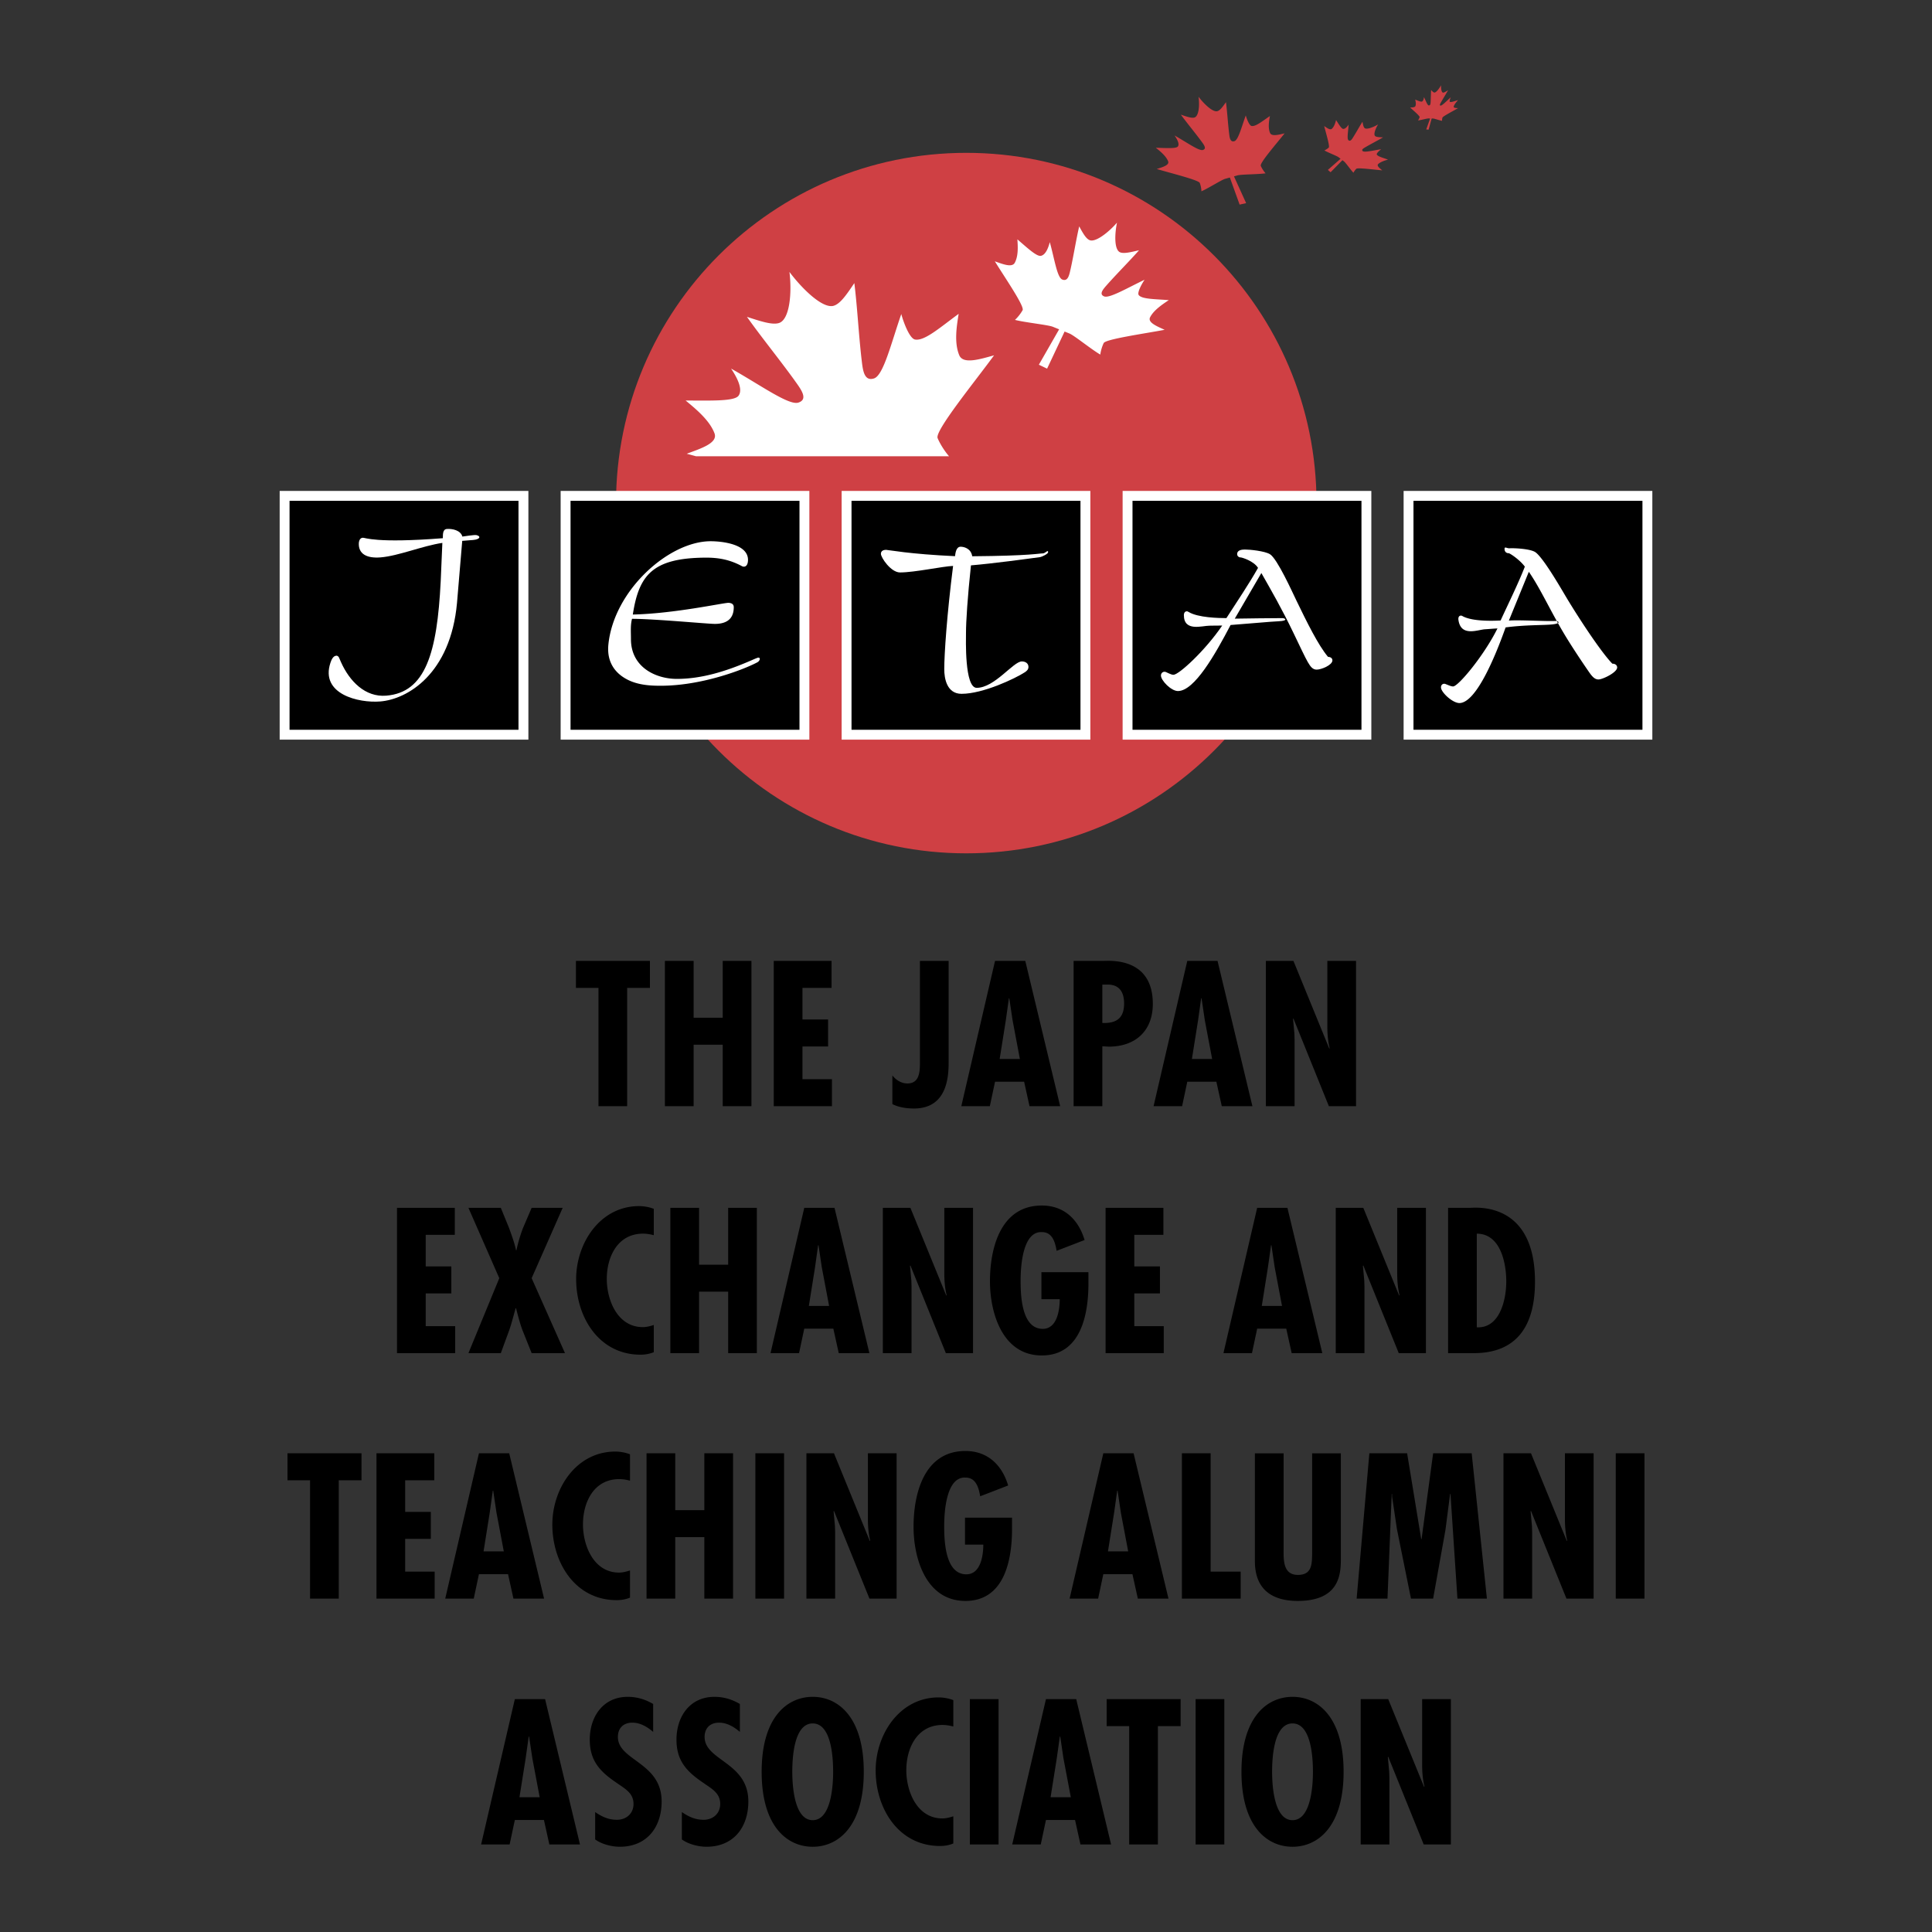
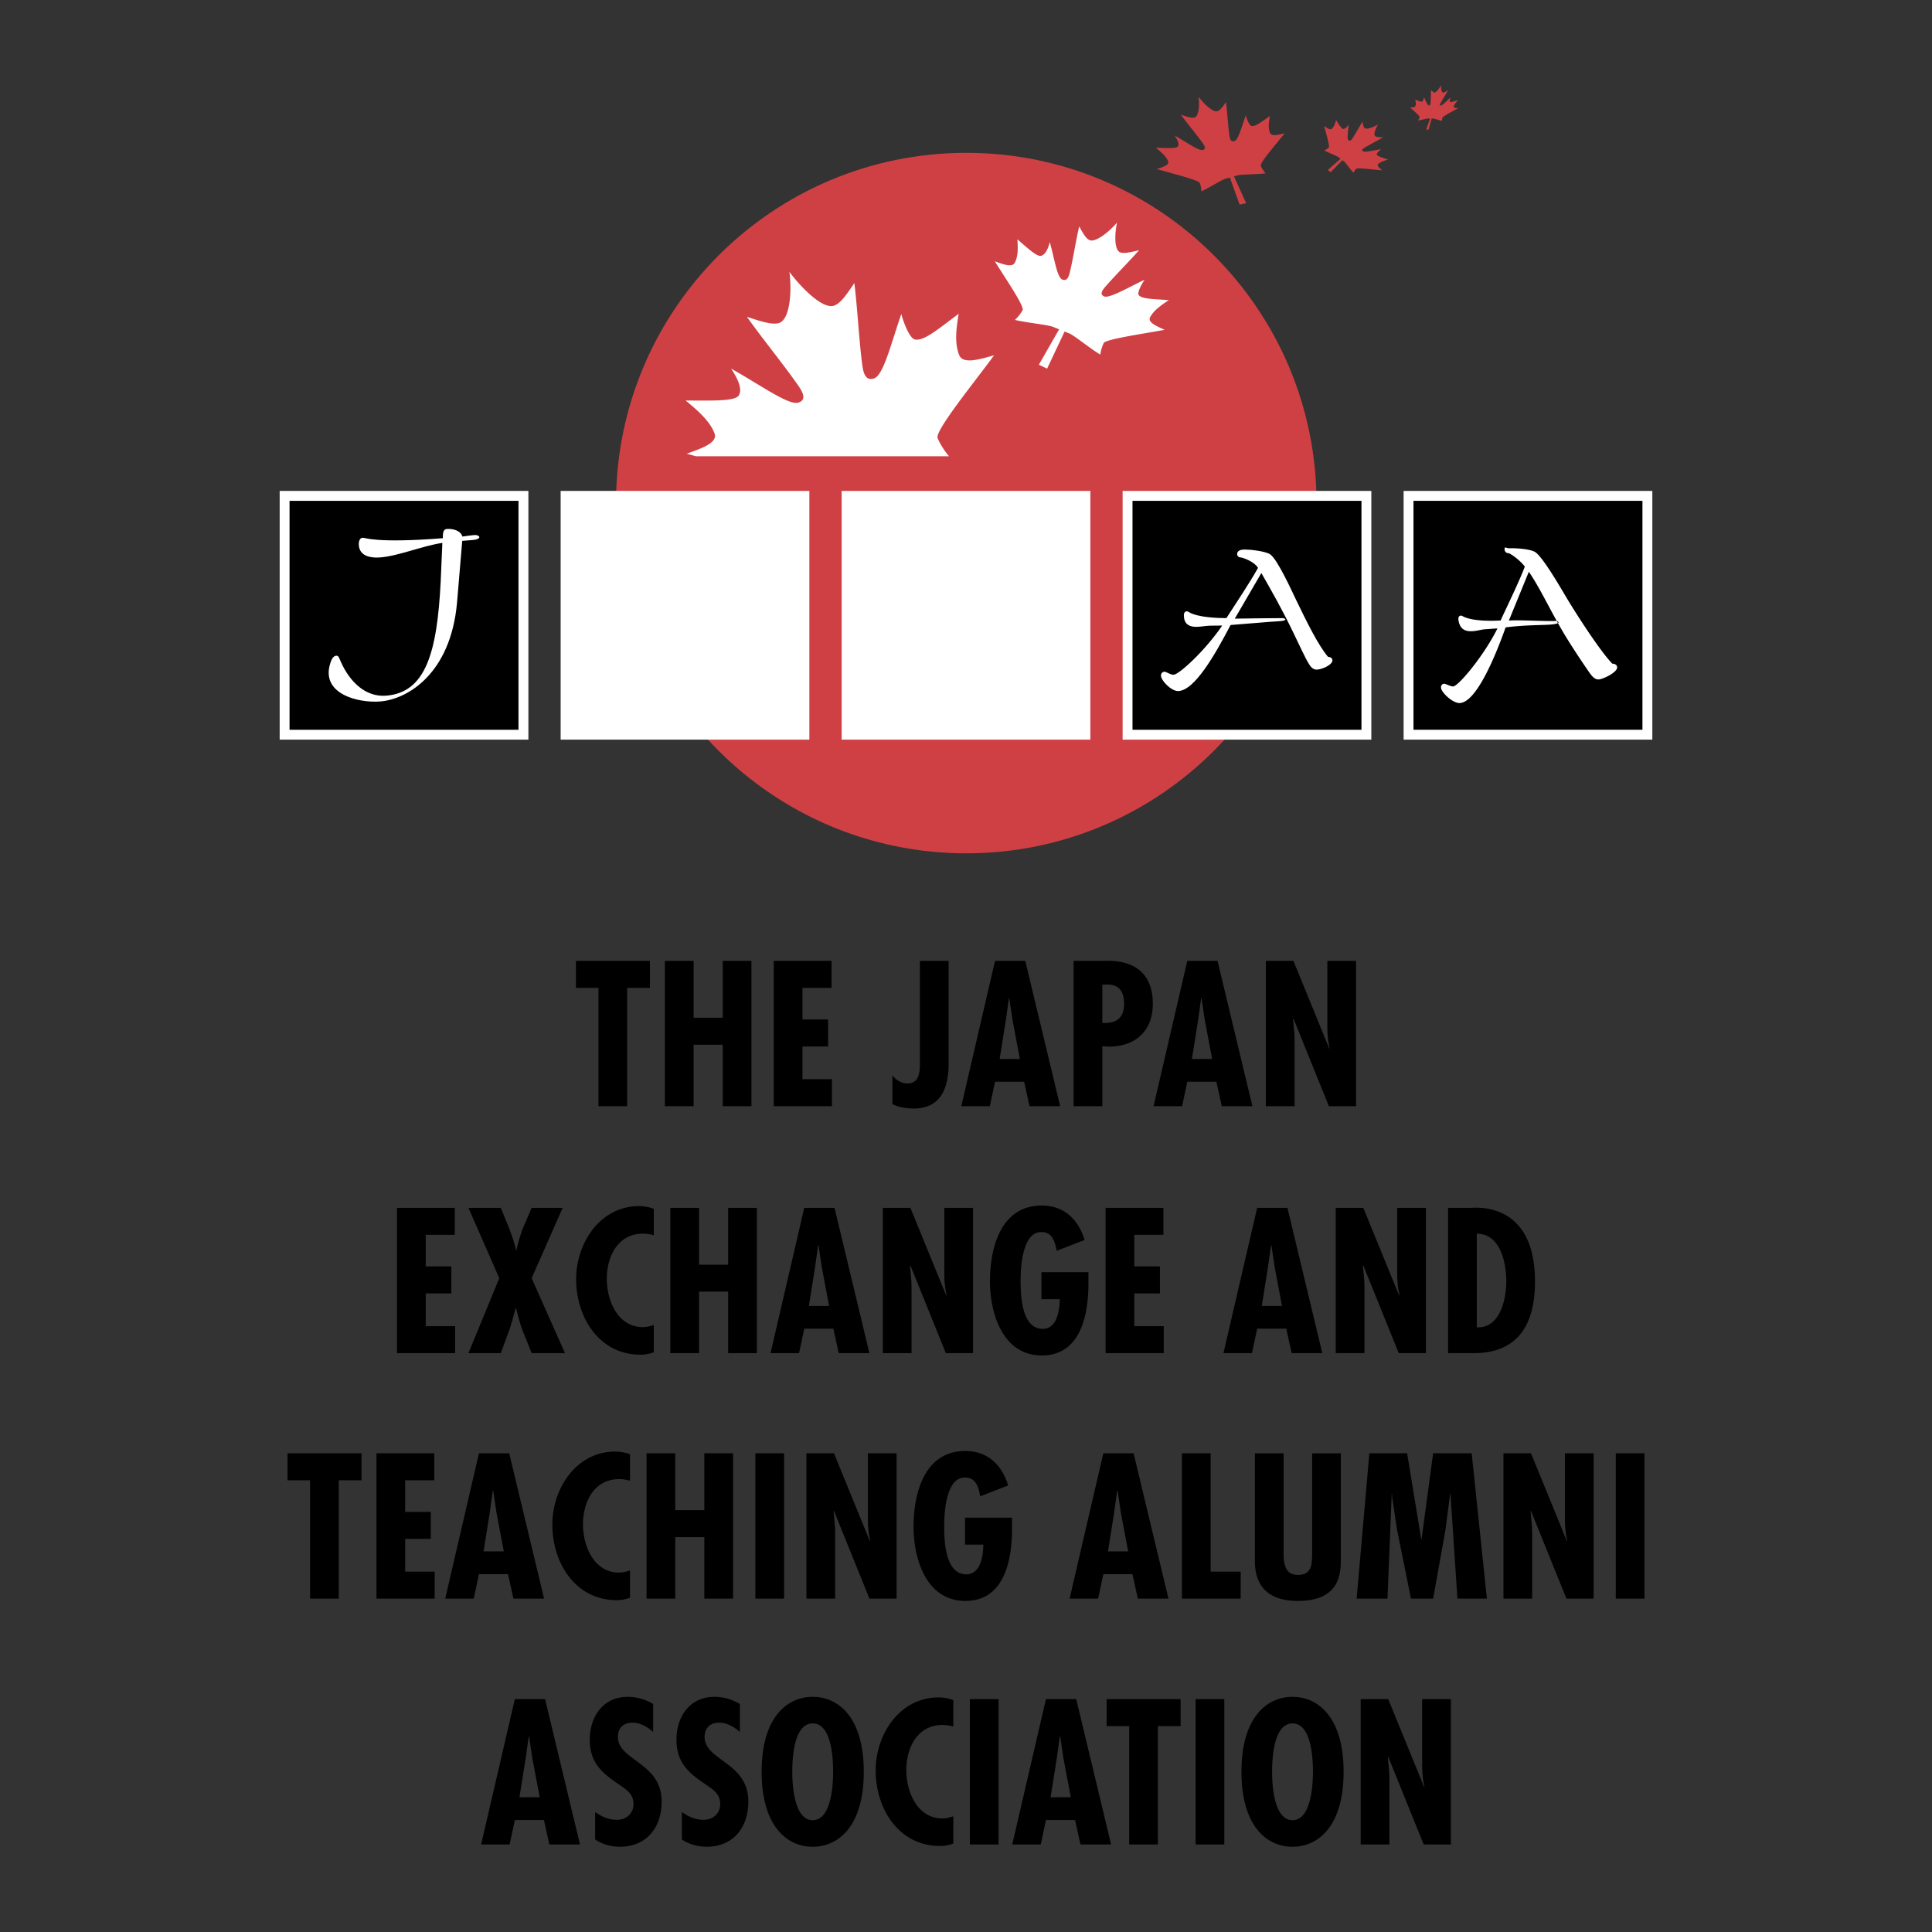
<svg xmlns="http://www.w3.org/2000/svg" width="2500" height="2500" viewBox="0 0 192.756 192.756">
  <rect x="0" y="0" width="192.756" height="192.756" fill="#333333" stroke="none" />
  <g fill-rule="evenodd" clip-rule="evenodd">
    <path fill="#fff" fill-opacity="0" d="M0 0h192.756v192.756H0V0z" />
    <path d="M61.461 50.193c0-19.299 15.645-34.944 34.944-34.944 19.3 0 34.945 15.645 34.945 34.944s-15.645 34.944-34.945 34.944-34.944-15.645-34.944-34.944z" fill="#cf4044" />
    <path fill="#fff" d="M27.903 48.98h24.814v24.814H27.903V48.98zM55.936 48.98H80.75v24.814H55.936V48.98zM83.971 48.98h24.814v24.814H83.971V48.98zM112.004 48.98h24.814v24.814h-24.814V48.98zM140.039 48.98h24.815v24.814h-24.815V48.98z" />
    <path d="M28.888 49.967H51.73v22.842H28.888V49.967z" />
    <path d="M47.196 53.875l-1.079.087-.52 6.181c-.641 7.082-4.937 9.625-7.664 9.842-2.159.173-6-.732-4.966-3.857.085-.258.248-.682.576-.708.061-.005.18.009.266.157l.228.519c.838 1.856 2.385 3.479 4.492 3.311 3.936-.314 5.082-4.278 5.439-11.391l.166-3.851c-1.973.291-4.385 1.304-6.169 1.446-1.384.11-2.22-.35-2.165-1.436.037-.332.166-.508.397-.525.222-.019 1.266.573 7.986.047.016-.297-.053-.885.399-.921.549-.043 1.381.132 1.549.757.19-.023 1.195-.187 1.4-.145.443.089.42.426-.335.487z" fill="#fff" />
-     <path d="M56.923 49.967h22.842v22.842H56.923V49.967z" />
    <path d="M62.819 67.91c-1.146-.515-2.321-1.573-2.121-3.597.535-5.396 6.018-10.314 10.202-10.314.998 0 3.728.23 3.728 1.859 0 .308-.09.679-.425.679a.476.476 0 0 1-.199-.062c-1.187-.634-2.295-.848-3.636-.839-5.235.038-6.625 1.713-7.231 5.676 4.129-.09 9.021-1.169 9.548-1.169.351.022.522.163.522.437 0 1.336-.928 1.666-1.885 1.666-.722 0-6.027-.506-8.265-.506-.169.643-.107 1.293-.107 2.025 0 2.828 2.509 3.968 4.576 3.968 2.513 0 4.968-.785 7.3-1.791l.528-.229.171-.068a.481.481 0 0 1 .157-.034c.191 0 .164.317-.137.476-1.345.713-5.524 2.33-9.614 2.33-.697-.001-1.991-.004-3.112-.507z" fill="#fff" />
-     <path d="M84.956 49.967h22.843v22.842H84.956V49.967z" />
    <path d="M95.936 69.223c-1.475 0-1.727-1.541-1.727-2.459 0-1.503.265-5.44.881-10.301-1.042.038-3.829.65-5.297.65-.911 0-1.905-1.483-1.905-1.86 0-.296.264-.396.508-.396.196 0 2.345.428 6.886.633.044-.321.107-.943.566-.943.288 0 1.021.142 1.151.952 5.877-.049 6.637-.286 7.032-.286.287 0 .539-.433.539-.115 0 .164-.621.458-.781.482-1.42.194-4.676.638-6.917.827-.338 3.16-.495 5.619-.495 6.742 0 .61-.158 5.477 1.068 5.477 1.791 0 3.652-2.635 4.502-2.635.346 0 .662.177.662.551 0 .253-.164.398-.361.531-.971.63-4.174 2.15-6.312 2.15z" fill="#fff" />
    <path d="M112.99 49.967h22.844v22.842H112.99V49.967z" />
    <path d="M123.195 61.722c1.092-.019 3.824-.052 4.768-.052.229 0 .648.268-.422.315-.836.036-2.771.226-4.766.372-1.535 2.933-3.602 6.582-5.248 6.589-.684.003-1.699-1.056-1.699-1.548 0-.202.141-.376.355-.376.055 0 .105.016.133.025l.32.146c.168.076.32.131.438.131.541 0 3.162-2.407 4.865-4.911-.418-.009-.85.013-1.273.013-.727 0-2.551.631-2.551-1.061 0-.179.086-.375.301-.375.031 0 .094.009.182.071.934.564 2.98.606 3.76.609 1.006-1.565 2.289-3.462 3.156-5.013-.438-.698-1.611-1.042-1.729-1.042-.193 0-.355-.135-.355-.338 0-.399.48-.451.771-.451.508 0 1.967.146 2.5.465.729.435 2.254 3.824 2.633 4.605 1.047 2.163 2.186 4.48 3.16 5.634.207.012.441.102.441.354 0 .478-1.117.925-1.568.925-.375 0-.602-.254-.889-.756-.291-.51-.699-1.387-1.412-2.87-1.148-2.404-2.254-4.315-3.219-6.011l-2.652 4.55z" fill="#fff" />
    <path d="M141.023 49.967h22.844v22.842h-22.844V49.967z" />
    <path d="M150.541 61.915c1.068-.08 3.736.089 4.664.037.223-.012.672.242-.373.35-.818.084-2.682.034-4.617.295-1.111 3.127-2.951 7.449-4.564 7.546-.672.04-1.812-1.002-1.879-1.514-.027-.208.09-.397.299-.409a.404.404 0 0 1 .133.019l.336.134c.174.07.332.119.445.112.531-.029 3.082-3.092 4.416-5.785-.41.015-.834.06-1.248.083-.713.041-2.42.795-2.648-.959-.023-.186.033-.395.244-.406a.328.328 0 0 1 .188.064c.994.534 3.01.464 3.777.425.773-1.68 1.777-3.718 2.42-5.374-.523-.702-1.508-1.348-1.621-1.342a.375.375 0 0 1-.396-.331c-.053-.414.195-.141.482-.157.498-.028 1.949.045 2.516.347.775.412 2.732 3.845 3.207 4.634 1.32 2.188 3.43 5.388 4.541 6.531.205.001.447.081.48.342.066.497-1.389 1.206-1.83 1.23-.369.02-.625-.231-.975-.736-.355-.512-1.551-2.26-2.451-3.759-1.455-2.433-2.379-4.538-3.555-6.246l-1.991 4.869zM93.545 43.709c.191.474.654 1.254 1.14 1.81H69.434l-.918-.25c1.416-.521 3.126-1.068 2.772-2.029-.487-1.317-1.9-2.464-2.883-3.28 2.506 0 4.875.098 5.285-.486.501-.712-.314-2.048-.75-2.7 2.929 1.643 5.763 3.697 6.709 3.394 1.084-.346.164-1.45-.425-2.289-1.532-2.118-3.313-4.303-4.702-6.268 1.413.461 2.528.826 3.197.616 1.069-.338 1.306-2.998 1.044-5.096 1.325 1.764 3.36 3.707 4.424 3.372.666-.209 1.277-1.113 2.05-2.259.287 2.3.425 4.991.708 7.497.126.983.18 2.359 1.253 2.015.942-.3 1.701-3.482 2.724-6.424.206.783.819 2.445 1.372 2.543.949.167 2.452-1.174 4.352-2.564-.188 1.172-.474 2.842.057 4.126.387.937 2.055.403 3.475.014-1.973 2.698-5.925 7.537-5.633 8.258zM106.699 33.274l-.484-.197-1.746 3.703-.822-.392 2.023-3.531-.619-.251c-.486-.197-2.748-.425-3.787-.689a4.24 4.24 0 0 0 .762-.97c.207-.389-1.785-3.271-2.771-4.875.793.28 1.719.653 1.99.142.375-.704.303-1.66.26-2.334 1.014.871 1.932 1.737 2.354 1.643.518-.116.771-.947.879-1.365.473 1.694.727 3.522 1.246 3.731.596.241.707-.531.838-1.08.309-1.404.547-2.926.85-4.223.377.686.676 1.228 1.045 1.375.592.236 1.885-.781 2.725-1.746-.246 1.202-.277 2.723.318 2.961.371.149 1.035-.009 1.881-.208-.926 1.053-2.086 2.211-3.096 3.337-.389.447-.982 1.025-.383 1.267.523.21 2.271-.818 4.033-1.663-.27.394-.768 1.295-.582 1.532.32.407 1.562.393 2.996.503-.617.414-1.5.994-1.863 1.708-.266.521.678.901 1.451 1.252-2.057.388-5.879.93-6.08 1.323a3.907 3.907 0 0 0-.34 1.149c-.914-.53-2.589-1.902-3.078-2.102z" fill="#fff" />
    <path d="M142.973 11.825l-.137-.001-.305 1.11-.234-.018.387-1.095-.176-.002c-.137-.002-.744.165-1.031.2.07-.104.135-.243.16-.323.037-.12-.615-.658-.947-.972.223-.007.486-.002.535-.163.07-.217.008-.457-.031-.626.307.124.59.253.697.187.133-.082.166-.321.176-.439.199.39.344.835.49.837.168.002.166-.208.178-.361.023-.393.021-.811.049-1.178.129.141.232.251.336.252.168.001.473-.394.656-.729-.016.338.039.736.207.737.105.001.277-.106.494-.242-.203.365-.467.78-.689 1.172-.084.154-.219.361-.051.364.148.002.572-.438 1.006-.831-.055.129-.152.411-.092.453.102.073.43-.054.816-.169-.146.168-.359.406-.428.625-.049.16.217.162.436.176-.531.303-1.521.821-1.559.941-.025.08-.047.219-.043.325-.264-.044-.762-.227-.9-.23zM123.477 17.494l-.363.103 1.213 2.671-.65.145-.973-2.701-.467.129c-.365.103-1.676.943-2.371 1.246a2.631 2.631 0 0 0-.164-.834c-.117-.292-2.836-.961-4.291-1.392.582-.188 1.287-.384 1.133-.771-.211-.532-.809-1.009-1.227-1.349 1.045.032 2.033.101 2.199-.129.205-.28-.145-.828-.33-1.097 1.234.699 2.426 1.558 2.818 1.449.451-.126.062-.581-.186-.926-.65-.874-1.408-1.781-2.004-2.6.598.206 1.068.367 1.348.29.447-.125.537-1.21.416-2.076.566.743 1.43 1.564 1.877 1.44.279-.078.535-.44.861-.9.123.946.186 2.045.307 3.065.053.4.078.955.527.83.393-.109.711-1.388 1.141-2.573.086.322.344 1.005.576 1.053.396.08 1.031-.446 1.834-.99-.084.477-.209 1.151.01 1.68.158.383.859.188 1.455.048-.836 1.065-2.498 2.954-2.377 3.244.08.194.273.516.479.744-.774.109-2.424.099-2.791.201zM134.1 16.108l-.166-.126-1.18 1.203-.271-.235 1.266-1.109-.211-.161c-.164-.126-1.027-.456-1.402-.668.16-.075.342-.201.43-.285.133-.125-.273-1.434-.451-2.153.277.193.594.436.77.27.242-.229.344-.604.416-.866.287.442.535.874.717.882.221.011.434-.278.533-.428-.041.701-.188 1.425-.01 1.561.205.155.354-.126.479-.322.314-.501.617-1.059.914-1.524.057.305.102.544.229.642.203.153.859-.096 1.328-.376-.264.434-.486 1.014-.283 1.169.129.098.416.109.779.124-.516.302-1.135.618-1.691.939-.215.127-.529.283-.324.438.178.137 1.014-.065 1.83-.195-.162.122-.484.409-.441.52.07.188.564.317 1.119.514-.301.09-.732.215-.975.445-.178.167.143.412.402.628-.867-.075-2.451-.283-2.584-.157-.09.084-.219.25-.289.395-.292-.302-.768-.999-.934-1.125z" fill="#cf4044" />
    <path d="M39.608 120.506v14.497h5.806v-2.691h-2.94v-3.269h2.556v-2.691h-2.556v-3.153h2.901v-2.693h-5.767zM46.736 120.506l3.078 7.018-3.078 7.479h3.23l.847-2.307c.25-.731.422-1.442.634-2.174h.038c.193.731.366 1.442.636 2.174l.922 2.307h3.326l-3.326-7.479 3.095-7.018h-3.095l-.866 2.02a15.39 15.39 0 0 0-.653 2.211h-.039c-.154-.75-.441-1.5-.692-2.211l-.827-2.02h-3.23zM65.23 120.604a4.264 4.264 0 0 0-1.461-.271c-3.902 0-6.287 3.691-6.287 7.287 0 3.807 2.289 7.537 6.421 7.537.462 0 .904-.077 1.326-.25v-2.712c-.365.116-.729.212-1.095.212-2.5 0-3.595-2.653-3.595-4.807 0-2.229 1.096-4.518 3.614-4.518.365 0 .711.058 1.076.153v-2.631h.001zM66.881 120.506v14.497h2.865v-6.133h2.902v6.133h2.864v-14.497h-2.864v5.673h-2.902v-5.673h-2.865zM80.241 120.506l-3.365 14.497h2.845l.52-2.441h2.902l.539 2.441h3.057l-3.479-14.497h-3.019zm2.479 9.786H80.7l.617-3.863.308-2.192h.038l.326 2.192.731 3.863zM88.081 120.506v14.497h2.864v-6.652l-.019-.596-.133-1.462.038-.037 3.537 8.747h2.712v-14.497h-2.866v6.519c0 .749.058 1.499.231 2.19l-.038.04-3.576-8.749h-2.75zM103.902 126.928v2.692h1.828c0 1-.232 2.96-1.693 2.96-2.115 0-2.211-3.325-2.211-4.825 0-1.365.191-4.94 2.135-4.826 1.096 0 1.326 1.135 1.461 1.865l2.787-1.077c-.615-2.056-2.057-3.441-4.27-3.441-4.094 0-5.17 4.21-5.17 7.556 0 3.211 1.268 7.402 5.17 7.402 3.904 0 4.654-4.096 4.654-7.171v-1.135h-4.691zM110.305 120.506v14.497h5.804v-2.691h-2.939v-3.269h2.557v-2.691h-2.557v-3.153h2.902v-2.693h-5.767zM125.428 120.506l-3.365 14.497h2.846l.52-2.441h2.902l.539 2.441h3.057l-3.48-14.497h-3.019zm2.478 9.786h-2.018l.615-3.863.309-2.192h.037l.326 2.192.731 3.863zM133.268 120.506v14.497h2.865v-6.652l-.02-.596-.135-1.462.039-.037 3.537 8.747h2.711v-14.497H139.4v6.519c0 .749.059 1.499.23 2.19l-.037.04-3.576-8.749h-2.749zM147.033 135.003c4.518 0 6.113-2.999 6.113-7.133 0-8.094-5.998-7.364-6.498-7.364h-2.172v14.497h2.557zm.307-2.577v-9.343c2.365 0 2.941 2.922 2.941 4.768 0 1.806-.635 4.691-2.941 4.575zM28.683 144.996v2.693h2.251v11.804h2.864v-11.804h2.269v-2.693h-7.384zM37.561 144.996v14.497h5.807v-2.691h-2.943v-3.269h2.558v-2.691h-2.558v-3.153h2.903v-2.693h-5.767zM47.784 144.996l-3.363 14.497h2.845l.518-2.441h2.903l.539 2.441h3.057l-3.479-14.497h-3.02zm2.481 9.786h-2.02l.615-3.863.307-2.192h.04l.327 2.192.731 3.863zM62.854 145.094a4.221 4.221 0 0 0-1.461-.271c-3.903 0-6.287 3.691-6.287 7.287 0 3.807 2.288 7.537 6.422 7.537.461 0 .904-.077 1.326-.25v-2.712c-.364.116-.73.212-1.096.212-2.5 0-3.595-2.653-3.595-4.807 0-2.229 1.095-4.518 3.614-4.518.366 0 .712.058 1.077.153v-2.631zM64.505 144.996v14.497h2.864v-6.133h2.903v6.133h2.865v-14.497h-2.865v5.672h-2.903v-5.672h-2.864zM75.364 144.996h2.864v14.496h-2.864v-14.496zM80.457 144.996v14.497h2.865v-6.652l-.02-.596-.134-1.461.038-.038 3.539 8.747h2.71v-14.497H86.59v6.519c0 .749.058 1.499.231 2.191l-.038.039-3.577-8.749h-2.749zM96.278 151.418v2.691h1.827c0 1.001-.23 2.961-1.692 2.961-2.115 0-2.211-3.325-2.211-4.825 0-1.365.192-4.94 2.134-4.826 1.095 0 1.326 1.135 1.46 1.865l2.787-1.077c-.615-2.056-2.055-3.441-4.266-3.441-4.096 0-5.172 4.21-5.172 7.557 0 3.21 1.27 7.402 5.172 7.402s4.653-4.097 4.653-7.172v-1.135h-4.692zM110.078 144.996l-3.363 14.497h2.846l.518-2.441h2.904l.539 2.441h3.057l-3.48-14.497h-3.021zm2.481 9.786h-2.018l.615-3.863.307-2.192h.039l.326 2.192.731 3.863zM117.92 144.996v14.497h5.863v-2.691h-2.998v-11.806h-2.865zM125.201 144.996v10.768c0 2.71 1.596 3.961 4.268 3.961 4.135 0 4.307-2.615 4.307-4.153v-10.575h-2.863v9.998c-.021 1.077-.021 2.134-1.424 2.134-1.557 0-1.422-1.653-1.422-2.749v-9.383h-2.866v-.001zM136.621 144.996l-1.269 14.497h3.078l.422-10.439h.037v.269l.482 3.23 1.402 6.94h2.211l1.231-6.863.461-3.576h.039l.693 10.439h2.94l-1.518-14.497h-3.846l-1.152 8.556h-.039l-1.404-8.556h-3.768zM150 144.996v14.497h2.863v-6.652l-.02-.596-.135-1.461.039-.038 3.537 8.747h2.711v-14.497h-2.863v6.519c0 .749.057 1.499.23 2.191l-.039.039-3.576-8.749H150zM161.205 144.996h2.865v14.496h-2.865v-14.496zM51.366 169.524l-3.365 14.497h2.845l.52-2.442h2.903l.539 2.442h3.057l-3.481-14.497h-3.018zm2.479 9.787h-2.018l.615-3.863.308-2.192h.039l.327 2.192.729 3.863zM65.167 170.007c-.788-.462-1.615-.713-2.538-.713-2.461 0-3.787 1.98-3.787 4.269 0 2.115 1.019 3.191 2.672 4.306.807.578 1.692 1 1.692 2.115 0 .961-.731 1.577-1.654 1.577-.846 0-1.499-.308-2.172-.771v2.73c.653.48 1.652.731 2.461.731 2.691 0 4.171-1.942 4.171-4.518 0-3.923-4.364-4.057-4.364-6.44 0-.885.559-1.423 1.442-1.423.789 0 1.5.423 2.076.922v-2.785h.001zM73.818 170.007c-.788-.462-1.615-.713-2.537-.713-2.463 0-3.789 1.98-3.789 4.269 0 2.115 1.02 3.191 2.672 4.306.808.578 1.691 1 1.691 2.115 0 .961-.729 1.577-1.652 1.577-.846 0-1.5-.308-2.174-.771v2.73c.655.48 1.654.731 2.461.731 2.692 0 4.172-1.942 4.172-4.518 0-3.923-4.364-4.057-4.364-6.44 0-.885.558-1.423 1.442-1.423.788 0 1.499.423 2.076.922v-2.785h.002zM81.084 169.294c-2.557 0-5.094 2.038-5.094 7.479 0 5.441 2.538 7.479 5.094 7.479 2.557 0 5.095-2.038 5.095-7.479 0-5.441-2.538-7.479-5.095-7.479zm-2.037 7.478c0-1.287.133-4.825 2.037-4.825 1.903 0 2.038 3.538 2.038 4.825 0 1.154-.135 4.826-2.038 4.826-1.904.001-2.037-3.671-2.037-4.826zM95.113 169.622a4.245 4.245 0 0 0-1.461-.271c-3.903 0-6.287 3.691-6.287 7.286 0 3.808 2.288 7.537 6.422 7.537.461 0 .902-.076 1.326-.25v-2.711c-.366.116-.731.212-1.095.212-2.5 0-3.595-2.653-3.595-4.807 0-2.229 1.096-4.519 3.614-4.519.366 0 .71.059 1.076.154v-2.631zM96.763 169.524h2.864v14.497h-2.864v-14.497zM104.355 169.524l-3.365 14.497h2.846l.52-2.442h2.902l.539 2.442h3.057l-3.479-14.497h-3.02zm2.481 9.787h-2.02l.615-3.863.309-2.192h.039l.326 2.192.731 3.863zM110.41 169.524v2.694h2.248v11.803h2.865v-11.803h2.268v-2.694h-7.381zM119.287 169.524h2.863v14.497h-2.863v-14.497zM128.955 169.294c-2.557 0-5.094 2.038-5.094 7.479 0 5.441 2.537 7.479 5.094 7.479s5.096-2.038 5.096-7.479c0-5.441-2.539-7.479-5.096-7.479zm-2.037 7.478c0-1.287.133-4.825 2.037-4.825 1.902 0 2.037 3.538 2.037 4.825 0 1.154-.135 4.826-2.037 4.826-1.904.001-2.037-3.671-2.037-4.826zM135.756 169.524v14.497h2.865v-6.652l-.02-.597-.135-1.461.037-.039 3.539 8.749h2.711v-14.497h-2.865v6.518c0 .75.057 1.5.23 2.192l-.039.039-3.576-8.749h-2.747zM57.461 95.869v2.692h2.249v11.805h2.863V98.561h2.27v-2.692h-7.382zM66.337 95.869v14.497h2.866v-6.135h2.903v6.135h2.864V95.869h-2.864v5.671h-2.903v-5.671h-2.866zM77.197 95.869v14.497h5.806v-2.693h-2.941v-3.268h2.557v-2.691h-2.557v-3.153h2.903v-2.692h-5.768zM94.646 95.869H91.78v9.805c0 .962.098 2.423-1.249 2.423-.597 0-1.154-.347-1.499-.808v2.865c.615.326 1.441.442 2.153.442 3.596 0 3.46-3.73 3.46-4.923v-9.804h.001zM99.275 95.869l-3.366 14.497h2.846l.52-2.442h2.902l.539 2.442h3.057l-3.48-14.497h-3.018zm2.479 9.786h-2.018l.615-3.864.307-2.192h.039l.328 2.192.729 3.864zM109.98 110.366v-5.979l.635.037c2.652 0 4.402-1.557 4.402-4.269 0-4.672-4.307-4.287-4.922-4.287h-2.98v14.497h2.865v.001zm0-12.133h.539c1.23 0 1.633.847 1.633 1.885 0 1.48-.787 2-2.172 1.941v-3.826zM118.455 95.869l-3.363 14.497h2.846l.518-2.442h2.902l.541 2.442h3.055l-3.479-14.497h-3.02zm2.481 9.786h-2.02l.617-3.864.307-2.192h.039l.326 2.192.731 3.864zM126.297 95.869v14.497h2.863v-6.652l-.018-.597-.135-1.461.039-.039 3.537 8.749h2.711V95.869h-2.865v6.518c0 .75.059 1.499.23 2.191l-.037.038-3.576-8.747h-2.749z" />
  </g>
</svg>